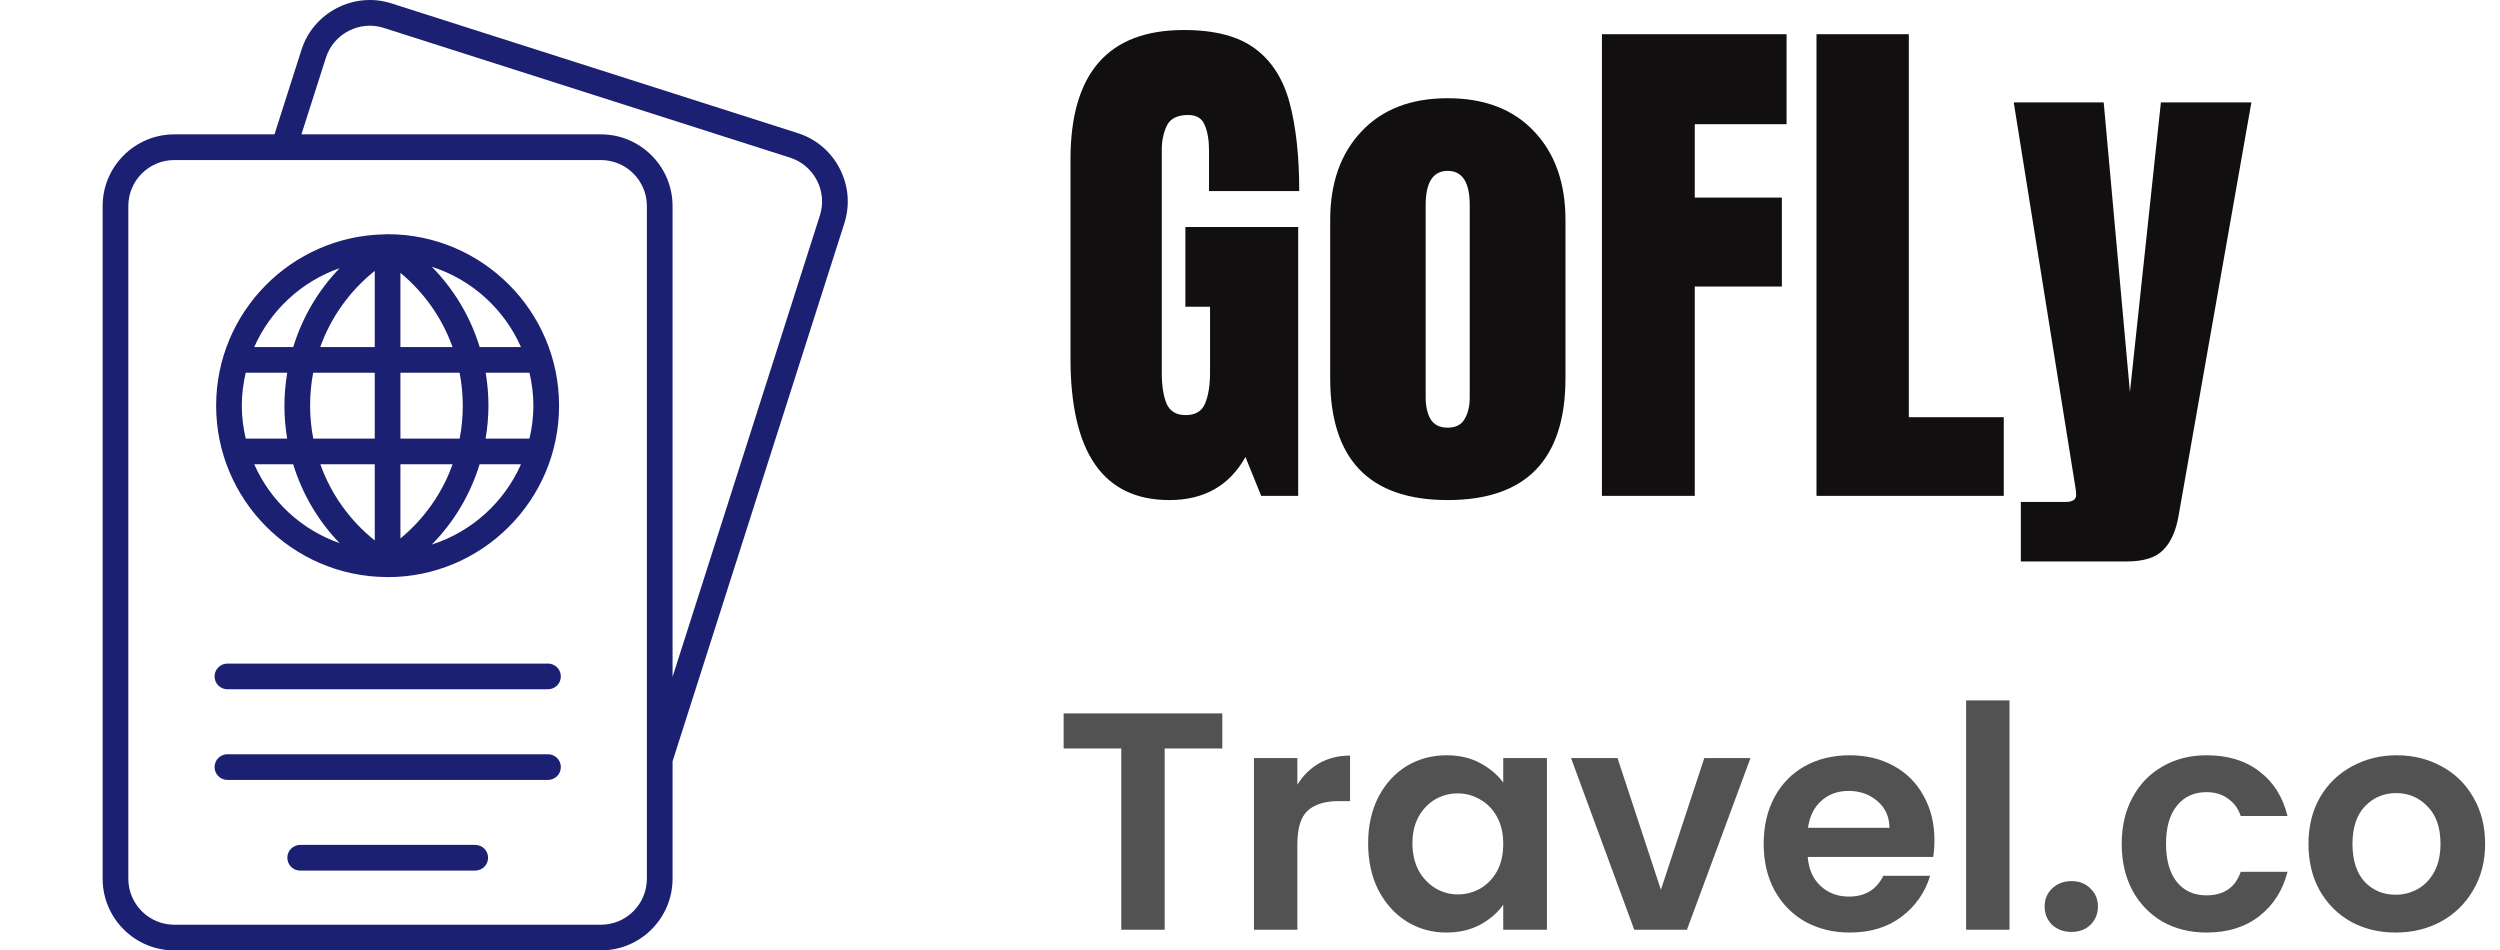
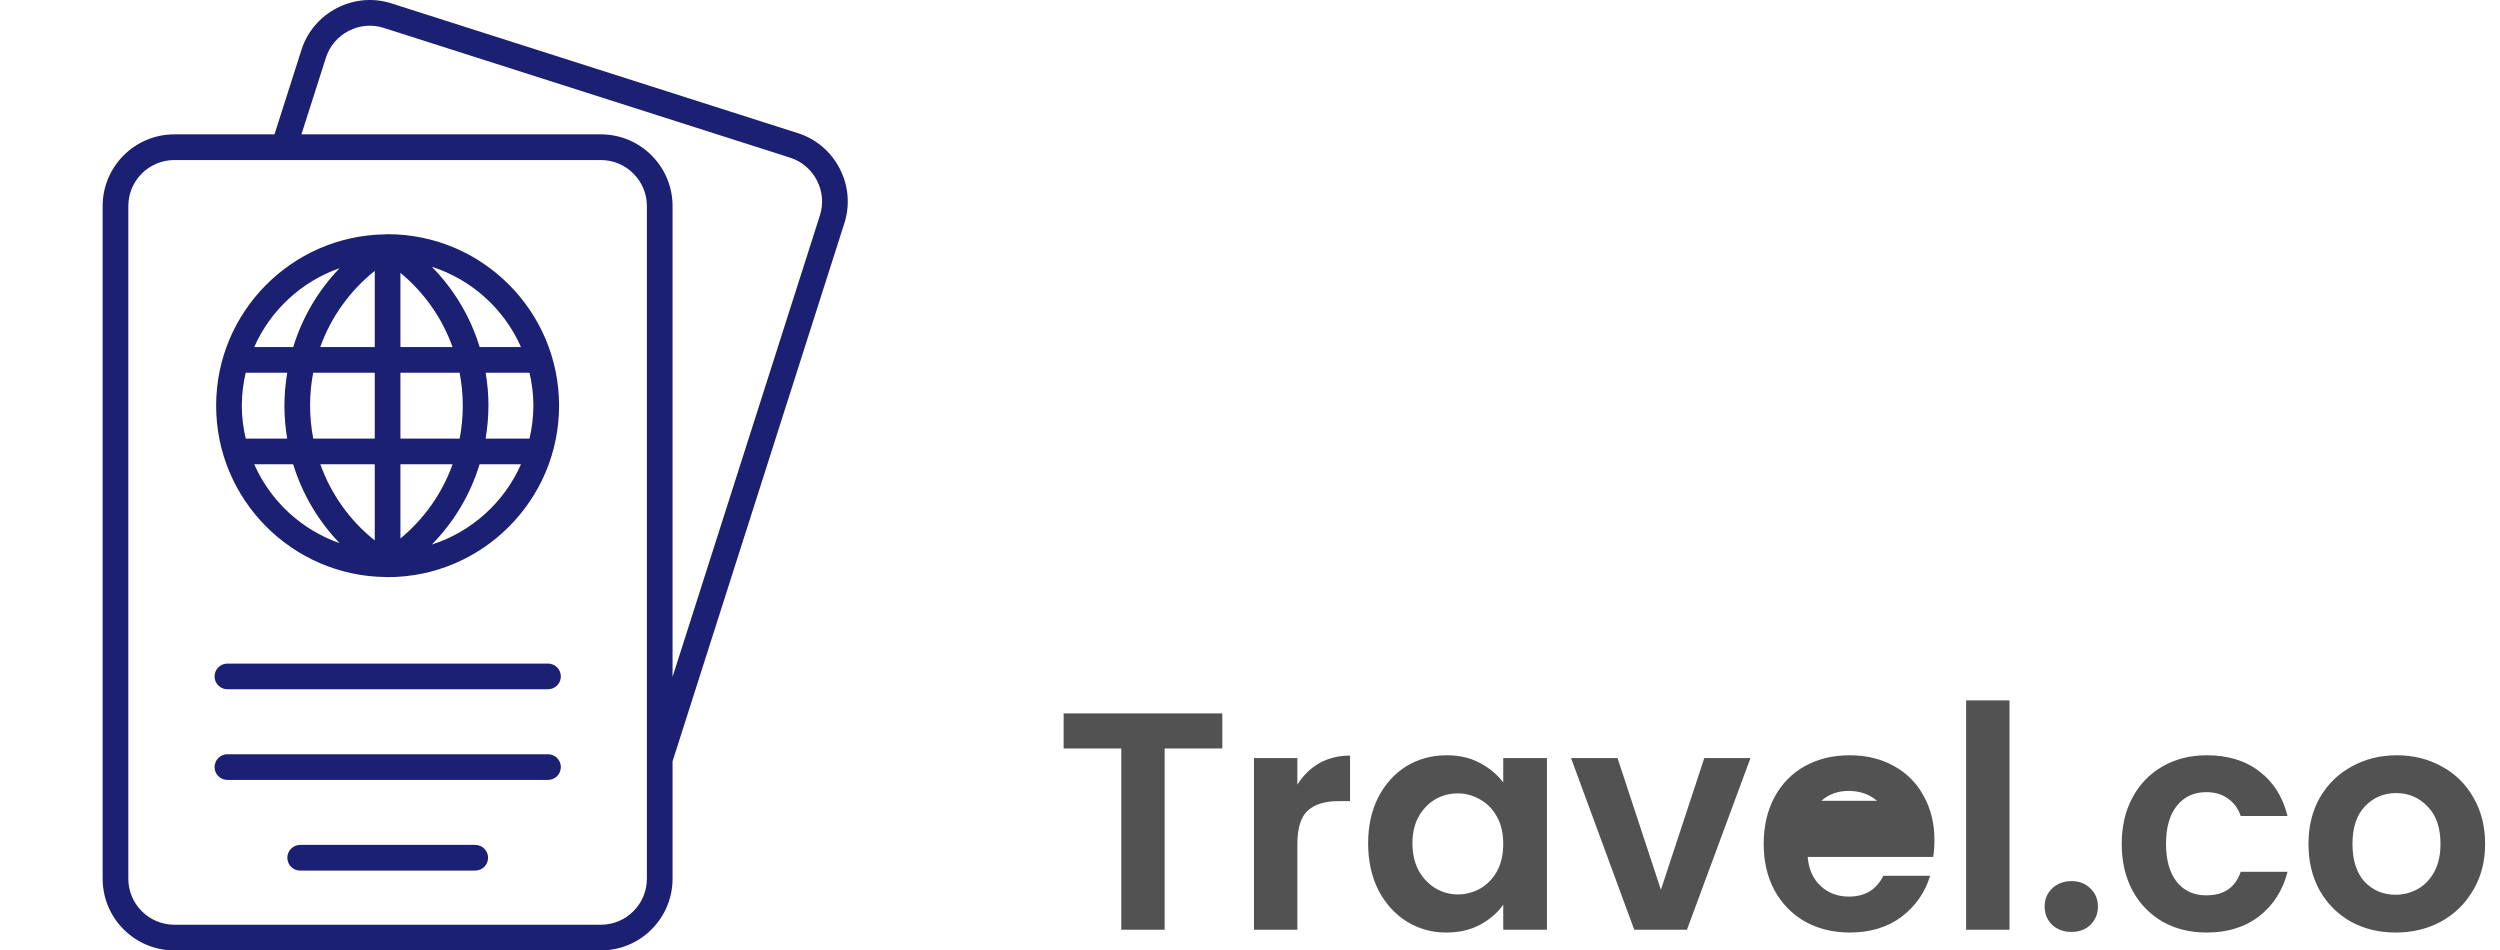
<svg xmlns="http://www.w3.org/2000/svg" width="121" height="46" viewBox="0 0 121 46" fill="none">
-   <path d="M59.16 34.53V36.225H56.37V45H54.27V36.225H51.48V34.53H59.16ZM62.792 37.98C63.062 37.54 63.412 37.195 63.842 36.945C64.282 36.695 64.782 36.57 65.342 36.57V38.775H64.787C64.127 38.775 63.627 38.93 63.287 39.24C62.957 39.55 62.792 40.09 62.792 40.86V45H60.692V36.69H62.792V37.98ZM66.217 40.815C66.217 39.975 66.382 39.23 66.712 38.58C67.052 37.93 67.507 37.43 68.077 37.08C68.657 36.73 69.302 36.555 70.012 36.555C70.632 36.555 71.172 36.68 71.632 36.93C72.102 37.18 72.477 37.495 72.757 37.875V36.69H74.872V45H72.757V43.785C72.487 44.175 72.112 44.5 71.632 44.76C71.162 45.01 70.617 45.135 69.997 45.135C69.297 45.135 68.657 44.955 68.077 44.595C67.507 44.235 67.052 43.73 66.712 43.08C66.382 42.42 66.217 41.665 66.217 40.815ZM72.757 40.845C72.757 40.335 72.657 39.9 72.457 39.54C72.257 39.17 71.987 38.89 71.647 38.7C71.307 38.5 70.942 38.4 70.552 38.4C70.162 38.4 69.802 38.495 69.472 38.685C69.142 38.875 68.872 39.155 68.662 39.525C68.462 39.885 68.362 40.315 68.362 40.815C68.362 41.315 68.462 41.755 68.662 42.135C68.872 42.505 69.142 42.79 69.472 42.99C69.812 43.19 70.172 43.29 70.552 43.29C70.942 43.29 71.307 43.195 71.647 43.005C71.987 42.805 72.257 42.525 72.457 42.165C72.657 41.795 72.757 41.355 72.757 40.845ZM80.388 43.065L82.488 36.69H84.723L81.648 45H79.098L76.038 36.69H78.288L80.388 43.065ZM93.627 40.665C93.627 40.965 93.607 41.235 93.567 41.475H87.492C87.542 42.075 87.752 42.545 88.122 42.885C88.492 43.225 88.947 43.395 89.487 43.395C90.267 43.395 90.822 43.06 91.152 42.39H93.417C93.177 43.19 92.717 43.85 92.037 44.37C91.357 44.88 90.522 45.135 89.532 45.135C88.732 45.135 88.012 44.96 87.372 44.61C86.742 44.25 86.247 43.745 85.887 43.095C85.537 42.445 85.362 41.695 85.362 40.845C85.362 39.985 85.537 39.23 85.887 38.58C86.237 37.93 86.727 37.43 87.357 37.08C87.987 36.73 88.712 36.555 89.532 36.555C90.322 36.555 91.027 36.725 91.647 37.065C92.277 37.405 92.762 37.89 93.102 38.52C93.452 39.14 93.627 39.855 93.627 40.665ZM91.452 40.065C91.442 39.525 91.247 39.095 90.867 38.775C90.487 38.445 90.022 38.28 89.472 38.28C88.952 38.28 88.512 38.44 88.152 38.76C87.802 39.07 87.587 39.505 87.507 40.065H91.452ZM97.26 33.9V45H95.16V33.9H97.26ZM100.265 45.105C99.885 45.105 99.57 44.99 99.32 44.76C99.08 44.52 98.96 44.225 98.96 43.875C98.96 43.525 99.08 43.235 99.32 43.005C99.57 42.765 99.885 42.645 100.265 42.645C100.635 42.645 100.94 42.765 101.18 43.005C101.42 43.235 101.54 43.525 101.54 43.875C101.54 44.225 101.42 44.52 101.18 44.76C100.94 44.99 100.635 45.105 100.265 45.105ZM102.691 40.845C102.691 39.985 102.866 39.235 103.216 38.595C103.566 37.945 104.051 37.445 104.671 37.095C105.291 36.735 106.001 36.555 106.801 36.555C107.831 36.555 108.681 36.815 109.351 37.335C110.031 37.845 110.486 38.565 110.716 39.495H108.451C108.331 39.135 108.126 38.855 107.836 38.655C107.556 38.445 107.206 38.34 106.786 38.34C106.186 38.34 105.711 38.56 105.361 39C105.011 39.43 104.836 40.045 104.836 40.845C104.836 41.635 105.011 42.25 105.361 42.69C105.711 43.12 106.186 43.335 106.786 43.335C107.636 43.335 108.191 42.955 108.451 42.195H110.716C110.486 43.095 110.031 43.81 109.351 44.34C108.671 44.87 107.821 45.135 106.801 45.135C106.001 45.135 105.291 44.96 104.671 44.61C104.051 44.25 103.566 43.75 103.216 43.11C102.866 42.46 102.691 41.705 102.691 40.845ZM115.945 45.135C115.145 45.135 114.425 44.96 113.785 44.61C113.145 44.25 112.64 43.745 112.27 43.095C111.91 42.445 111.73 41.695 111.73 40.845C111.73 39.995 111.915 39.245 112.285 38.595C112.665 37.945 113.18 37.445 113.83 37.095C114.48 36.735 115.205 36.555 116.005 36.555C116.805 36.555 117.53 36.735 118.18 37.095C118.83 37.445 119.34 37.945 119.71 38.595C120.09 39.245 120.28 39.995 120.28 40.845C120.28 41.695 120.085 42.445 119.695 43.095C119.315 43.745 118.795 44.25 118.135 44.61C117.485 44.96 116.755 45.135 115.945 45.135ZM115.945 43.305C116.325 43.305 116.68 43.215 117.01 43.035C117.35 42.845 117.62 42.565 117.82 42.195C118.02 41.825 118.12 41.375 118.12 40.845C118.12 40.055 117.91 39.45 117.49 39.03C117.08 38.6 116.575 38.385 115.975 38.385C115.375 38.385 114.87 38.6 114.46 39.03C114.06 39.45 113.86 40.055 113.86 40.845C113.86 41.635 114.055 42.245 114.445 42.675C114.845 43.095 115.345 43.305 115.945 43.305Z" fill="#525252" />
-   <path d="M56.599 24.203C53.408 24.203 51.812 21.918 51.812 17.348V7.712C51.812 3.539 53.641 1.453 57.297 1.453C58.803 1.453 59.959 1.758 60.763 2.367C61.567 2.968 62.121 3.848 62.426 5.008C62.73 6.167 62.883 7.581 62.883 9.248H58.516V7.268C58.516 6.785 58.448 6.383 58.312 6.062C58.185 5.731 57.915 5.566 57.5 5.566C56.984 5.566 56.641 5.74 56.472 6.087C56.311 6.434 56.23 6.815 56.23 7.229V18.059C56.23 18.66 56.307 19.15 56.459 19.531C56.62 19.904 56.929 20.09 57.386 20.09C57.86 20.09 58.173 19.904 58.325 19.531C58.486 19.15 58.566 18.651 58.566 18.033V14.847H57.373V10.987H62.832V24H61.042L60.28 22.121C59.502 23.509 58.274 24.203 56.599 24.203ZM70.068 24.203C66.277 24.203 64.381 22.235 64.381 18.3V10.657C64.381 8.863 64.884 7.433 65.892 6.366C66.899 5.291 68.291 4.754 70.068 4.754C71.854 4.754 73.251 5.291 74.258 6.366C75.265 7.433 75.769 8.863 75.769 10.657V18.3C75.769 22.235 73.868 24.203 70.068 24.203ZM70.068 20.699C70.449 20.699 70.72 20.564 70.881 20.293C71.05 20.014 71.135 19.662 71.135 19.239V9.934C71.135 8.825 70.779 8.271 70.068 8.271C69.357 8.271 69.002 8.825 69.002 9.934V19.239C69.002 19.662 69.082 20.014 69.243 20.293C69.412 20.564 69.688 20.699 70.068 20.699ZM77.533 24V1.656H86.471V6.011H82.027V9.565H86.242V13.869H82.027V24H77.533ZM87.918 24V1.656H92.387V20.191H96.982V24H87.918ZM97.808 27.174V24.292H99.991C100.321 24.292 100.486 24.178 100.486 23.949C100.486 23.831 100.474 23.708 100.448 23.581L97.465 4.957H101.819L103.089 18.973L104.587 4.957H108.967L105.438 24.99C105.311 25.71 105.065 26.251 104.701 26.615C104.346 26.988 103.757 27.174 102.937 27.174H97.808Z" fill="#110F0F" />
+   <path d="M59.16 34.53V36.225H56.37V45H54.27V36.225H51.48V34.53H59.16ZM62.792 37.98C63.062 37.54 63.412 37.195 63.842 36.945C64.282 36.695 64.782 36.57 65.342 36.57V38.775H64.787C64.127 38.775 63.627 38.93 63.287 39.24C62.957 39.55 62.792 40.09 62.792 40.86V45H60.692V36.69H62.792V37.98ZM66.217 40.815C66.217 39.975 66.382 39.23 66.712 38.58C67.052 37.93 67.507 37.43 68.077 37.08C68.657 36.73 69.302 36.555 70.012 36.555C70.632 36.555 71.172 36.68 71.632 36.93C72.102 37.18 72.477 37.495 72.757 37.875V36.69H74.872V45H72.757V43.785C72.487 44.175 72.112 44.5 71.632 44.76C71.162 45.01 70.617 45.135 69.997 45.135C69.297 45.135 68.657 44.955 68.077 44.595C67.507 44.235 67.052 43.73 66.712 43.08C66.382 42.42 66.217 41.665 66.217 40.815ZM72.757 40.845C72.757 40.335 72.657 39.9 72.457 39.54C72.257 39.17 71.987 38.89 71.647 38.7C71.307 38.5 70.942 38.4 70.552 38.4C70.162 38.4 69.802 38.495 69.472 38.685C69.142 38.875 68.872 39.155 68.662 39.525C68.462 39.885 68.362 40.315 68.362 40.815C68.362 41.315 68.462 41.755 68.662 42.135C68.872 42.505 69.142 42.79 69.472 42.99C69.812 43.19 70.172 43.29 70.552 43.29C70.942 43.29 71.307 43.195 71.647 43.005C71.987 42.805 72.257 42.525 72.457 42.165C72.657 41.795 72.757 41.355 72.757 40.845ZM80.388 43.065L82.488 36.69H84.723L81.648 45H79.098L76.038 36.69H78.288L80.388 43.065ZM93.627 40.665C93.627 40.965 93.607 41.235 93.567 41.475H87.492C87.542 42.075 87.752 42.545 88.122 42.885C88.492 43.225 88.947 43.395 89.487 43.395C90.267 43.395 90.822 43.06 91.152 42.39H93.417C93.177 43.19 92.717 43.85 92.037 44.37C91.357 44.88 90.522 45.135 89.532 45.135C88.732 45.135 88.012 44.96 87.372 44.61C86.742 44.25 86.247 43.745 85.887 43.095C85.537 42.445 85.362 41.695 85.362 40.845C85.362 39.985 85.537 39.23 85.887 38.58C86.237 37.93 86.727 37.43 87.357 37.08C87.987 36.73 88.712 36.555 89.532 36.555C90.322 36.555 91.027 36.725 91.647 37.065C92.277 37.405 92.762 37.89 93.102 38.52C93.452 39.14 93.627 39.855 93.627 40.665ZM91.452 40.065C91.442 39.525 91.247 39.095 90.867 38.775C90.487 38.445 90.022 38.28 89.472 38.28C88.952 38.28 88.512 38.44 88.152 38.76H91.452ZM97.26 33.9V45H95.16V33.9H97.26ZM100.265 45.105C99.885 45.105 99.57 44.99 99.32 44.76C99.08 44.52 98.96 44.225 98.96 43.875C98.96 43.525 99.08 43.235 99.32 43.005C99.57 42.765 99.885 42.645 100.265 42.645C100.635 42.645 100.94 42.765 101.18 43.005C101.42 43.235 101.54 43.525 101.54 43.875C101.54 44.225 101.42 44.52 101.18 44.76C100.94 44.99 100.635 45.105 100.265 45.105ZM102.691 40.845C102.691 39.985 102.866 39.235 103.216 38.595C103.566 37.945 104.051 37.445 104.671 37.095C105.291 36.735 106.001 36.555 106.801 36.555C107.831 36.555 108.681 36.815 109.351 37.335C110.031 37.845 110.486 38.565 110.716 39.495H108.451C108.331 39.135 108.126 38.855 107.836 38.655C107.556 38.445 107.206 38.34 106.786 38.34C106.186 38.34 105.711 38.56 105.361 39C105.011 39.43 104.836 40.045 104.836 40.845C104.836 41.635 105.011 42.25 105.361 42.69C105.711 43.12 106.186 43.335 106.786 43.335C107.636 43.335 108.191 42.955 108.451 42.195H110.716C110.486 43.095 110.031 43.81 109.351 44.34C108.671 44.87 107.821 45.135 106.801 45.135C106.001 45.135 105.291 44.96 104.671 44.61C104.051 44.25 103.566 43.75 103.216 43.11C102.866 42.46 102.691 41.705 102.691 40.845ZM115.945 45.135C115.145 45.135 114.425 44.96 113.785 44.61C113.145 44.25 112.64 43.745 112.27 43.095C111.91 42.445 111.73 41.695 111.73 40.845C111.73 39.995 111.915 39.245 112.285 38.595C112.665 37.945 113.18 37.445 113.83 37.095C114.48 36.735 115.205 36.555 116.005 36.555C116.805 36.555 117.53 36.735 118.18 37.095C118.83 37.445 119.34 37.945 119.71 38.595C120.09 39.245 120.28 39.995 120.28 40.845C120.28 41.695 120.085 42.445 119.695 43.095C119.315 43.745 118.795 44.25 118.135 44.61C117.485 44.96 116.755 45.135 115.945 45.135ZM115.945 43.305C116.325 43.305 116.68 43.215 117.01 43.035C117.35 42.845 117.62 42.565 117.82 42.195C118.02 41.825 118.12 41.375 118.12 40.845C118.12 40.055 117.91 39.45 117.49 39.03C117.08 38.6 116.575 38.385 115.975 38.385C115.375 38.385 114.87 38.6 114.46 39.03C114.06 39.45 113.86 40.055 113.86 40.845C113.86 41.635 114.055 42.245 114.445 42.675C114.845 43.095 115.345 43.305 115.945 43.305Z" fill="#525252" />
  <path d="M18.677 27.929C18.68 27.929 18.683 27.93 18.685 27.93C18.691 27.93 18.697 27.932 18.703 27.932L18.703 27.932L18.704 27.932C18.708 27.932 18.711 27.931 18.715 27.931C18.73 27.931 18.745 27.933 18.76 27.933H18.76C23.336 27.933 27.059 24.21 27.059 19.634C27.059 15.058 23.336 11.335 18.76 11.335C18.751 11.335 18.743 11.336 18.734 11.337C18.724 11.336 18.714 11.338 18.703 11.338C18.683 11.338 18.663 11.339 18.644 11.341C18.632 11.342 18.621 11.341 18.609 11.343C14.103 11.424 10.461 15.109 10.461 19.634C10.461 24.182 14.139 27.884 18.677 27.929ZM12.305 22.471H14.19C14.628 23.901 15.393 25.207 16.438 26.289C14.589 25.642 13.09 24.251 12.305 22.471ZM25.816 19.634C25.816 20.183 25.746 20.715 25.627 21.228H23.504C23.591 20.703 23.641 20.166 23.641 19.619C23.641 19.083 23.592 18.557 23.507 18.04H25.627C25.746 18.553 25.816 19.085 25.816 19.634ZM22.398 19.649C22.398 20.186 22.346 20.714 22.248 21.228H19.381V18.041H22.245C22.347 18.571 22.398 19.11 22.398 19.649ZM15.504 22.471H18.138V26.158C16.92 25.185 16.019 23.911 15.504 22.471ZM19.381 26.062V22.471H21.906C21.408 23.862 20.544 25.1 19.381 26.062ZM19.381 16.797V13.206C20.541 14.167 21.404 15.403 21.903 16.797H19.381ZM18.138 13.111V16.797H15.5C16.015 15.361 16.918 14.085 18.138 13.111ZM18.138 18.04V21.228H15.161C15.06 20.698 15.009 20.159 15.009 19.619C15.009 19.082 15.06 18.554 15.158 18.04H18.138ZM13.899 21.228H11.893C11.774 20.715 11.704 20.183 11.704 19.634C11.704 19.085 11.773 18.553 11.893 18.04H13.902C13.815 18.566 13.766 19.103 13.766 19.649C13.766 20.185 13.814 20.712 13.899 21.228ZM20.899 26.356C21.973 25.267 22.767 23.934 23.213 22.471H25.215C24.404 24.31 22.833 25.739 20.899 26.356ZM25.215 16.797H23.216C22.769 15.334 21.974 14.001 20.9 12.912C22.833 13.529 24.404 14.959 25.215 16.797ZM16.439 12.979C15.396 14.059 14.632 15.364 14.193 16.797H12.305C13.09 15.017 14.59 13.626 16.439 12.979ZM40.643 8.161C40.217 7.335 39.498 6.726 38.618 6.445L18.95 0.165C18.07 -0.116 17.131 -0.036 16.306 0.39C15.48 0.816 14.871 1.535 14.59 2.415L13.285 6.503H8.437C6.524 6.503 4.968 8.059 4.968 9.972V42.531C4.968 44.444 6.524 46 8.437 46H29.083C30.996 46 32.552 44.444 32.552 42.531V36.848L40.867 10.805C41.148 9.926 41.069 8.986 40.643 8.161ZM31.309 42.531C31.309 43.758 30.31 44.757 29.083 44.757H8.437C7.209 44.757 6.211 43.758 6.211 42.531V9.972C6.211 8.745 7.209 7.746 8.437 7.746H29.083C30.31 7.746 31.309 8.745 31.309 9.972V42.531ZM39.683 10.427L32.552 32.761V9.972C32.552 8.059 30.996 6.503 29.083 6.503H14.589L15.774 2.793C15.954 2.23 16.345 1.769 16.875 1.495C17.406 1.221 18.008 1.17 18.572 1.35L38.24 7.63C38.803 7.81 39.264 8.201 39.538 8.731C39.812 9.261 39.863 9.864 39.683 10.427ZM27.145 32.739C27.145 32.904 27.079 33.062 26.963 33.178C26.846 33.295 26.688 33.36 26.523 33.36H10.996C10.833 33.358 10.678 33.291 10.564 33.175C10.449 33.058 10.385 32.902 10.385 32.739C10.385 32.576 10.449 32.419 10.564 32.303C10.678 32.187 10.833 32.12 10.996 32.117H26.523C26.605 32.117 26.686 32.133 26.761 32.164C26.836 32.196 26.905 32.242 26.963 32.299C27.02 32.357 27.066 32.425 27.097 32.501C27.129 32.576 27.145 32.657 27.145 32.739ZM27.145 37.127C27.145 37.292 27.079 37.45 26.963 37.566C26.846 37.683 26.688 37.748 26.523 37.748H10.996C10.833 37.746 10.678 37.679 10.564 37.563C10.449 37.446 10.385 37.29 10.385 37.127C10.385 36.964 10.449 36.807 10.564 36.691C10.678 36.575 10.833 36.508 10.996 36.505H26.523C26.688 36.505 26.846 36.571 26.963 36.687C27.079 36.804 27.145 36.962 27.145 37.127ZM23.623 41.515C23.623 41.68 23.558 41.838 23.441 41.954C23.324 42.071 23.166 42.136 23.001 42.136H14.518C14.355 42.134 14.2 42.067 14.085 41.951C13.971 41.834 13.907 41.678 13.907 41.515C13.907 41.352 13.971 41.195 14.085 41.079C14.2 40.963 14.355 40.896 14.518 40.893H23.001C23.166 40.893 23.324 40.959 23.441 41.075C23.558 41.192 23.623 41.35 23.623 41.515Z" fill="#1B2072" />
</svg>